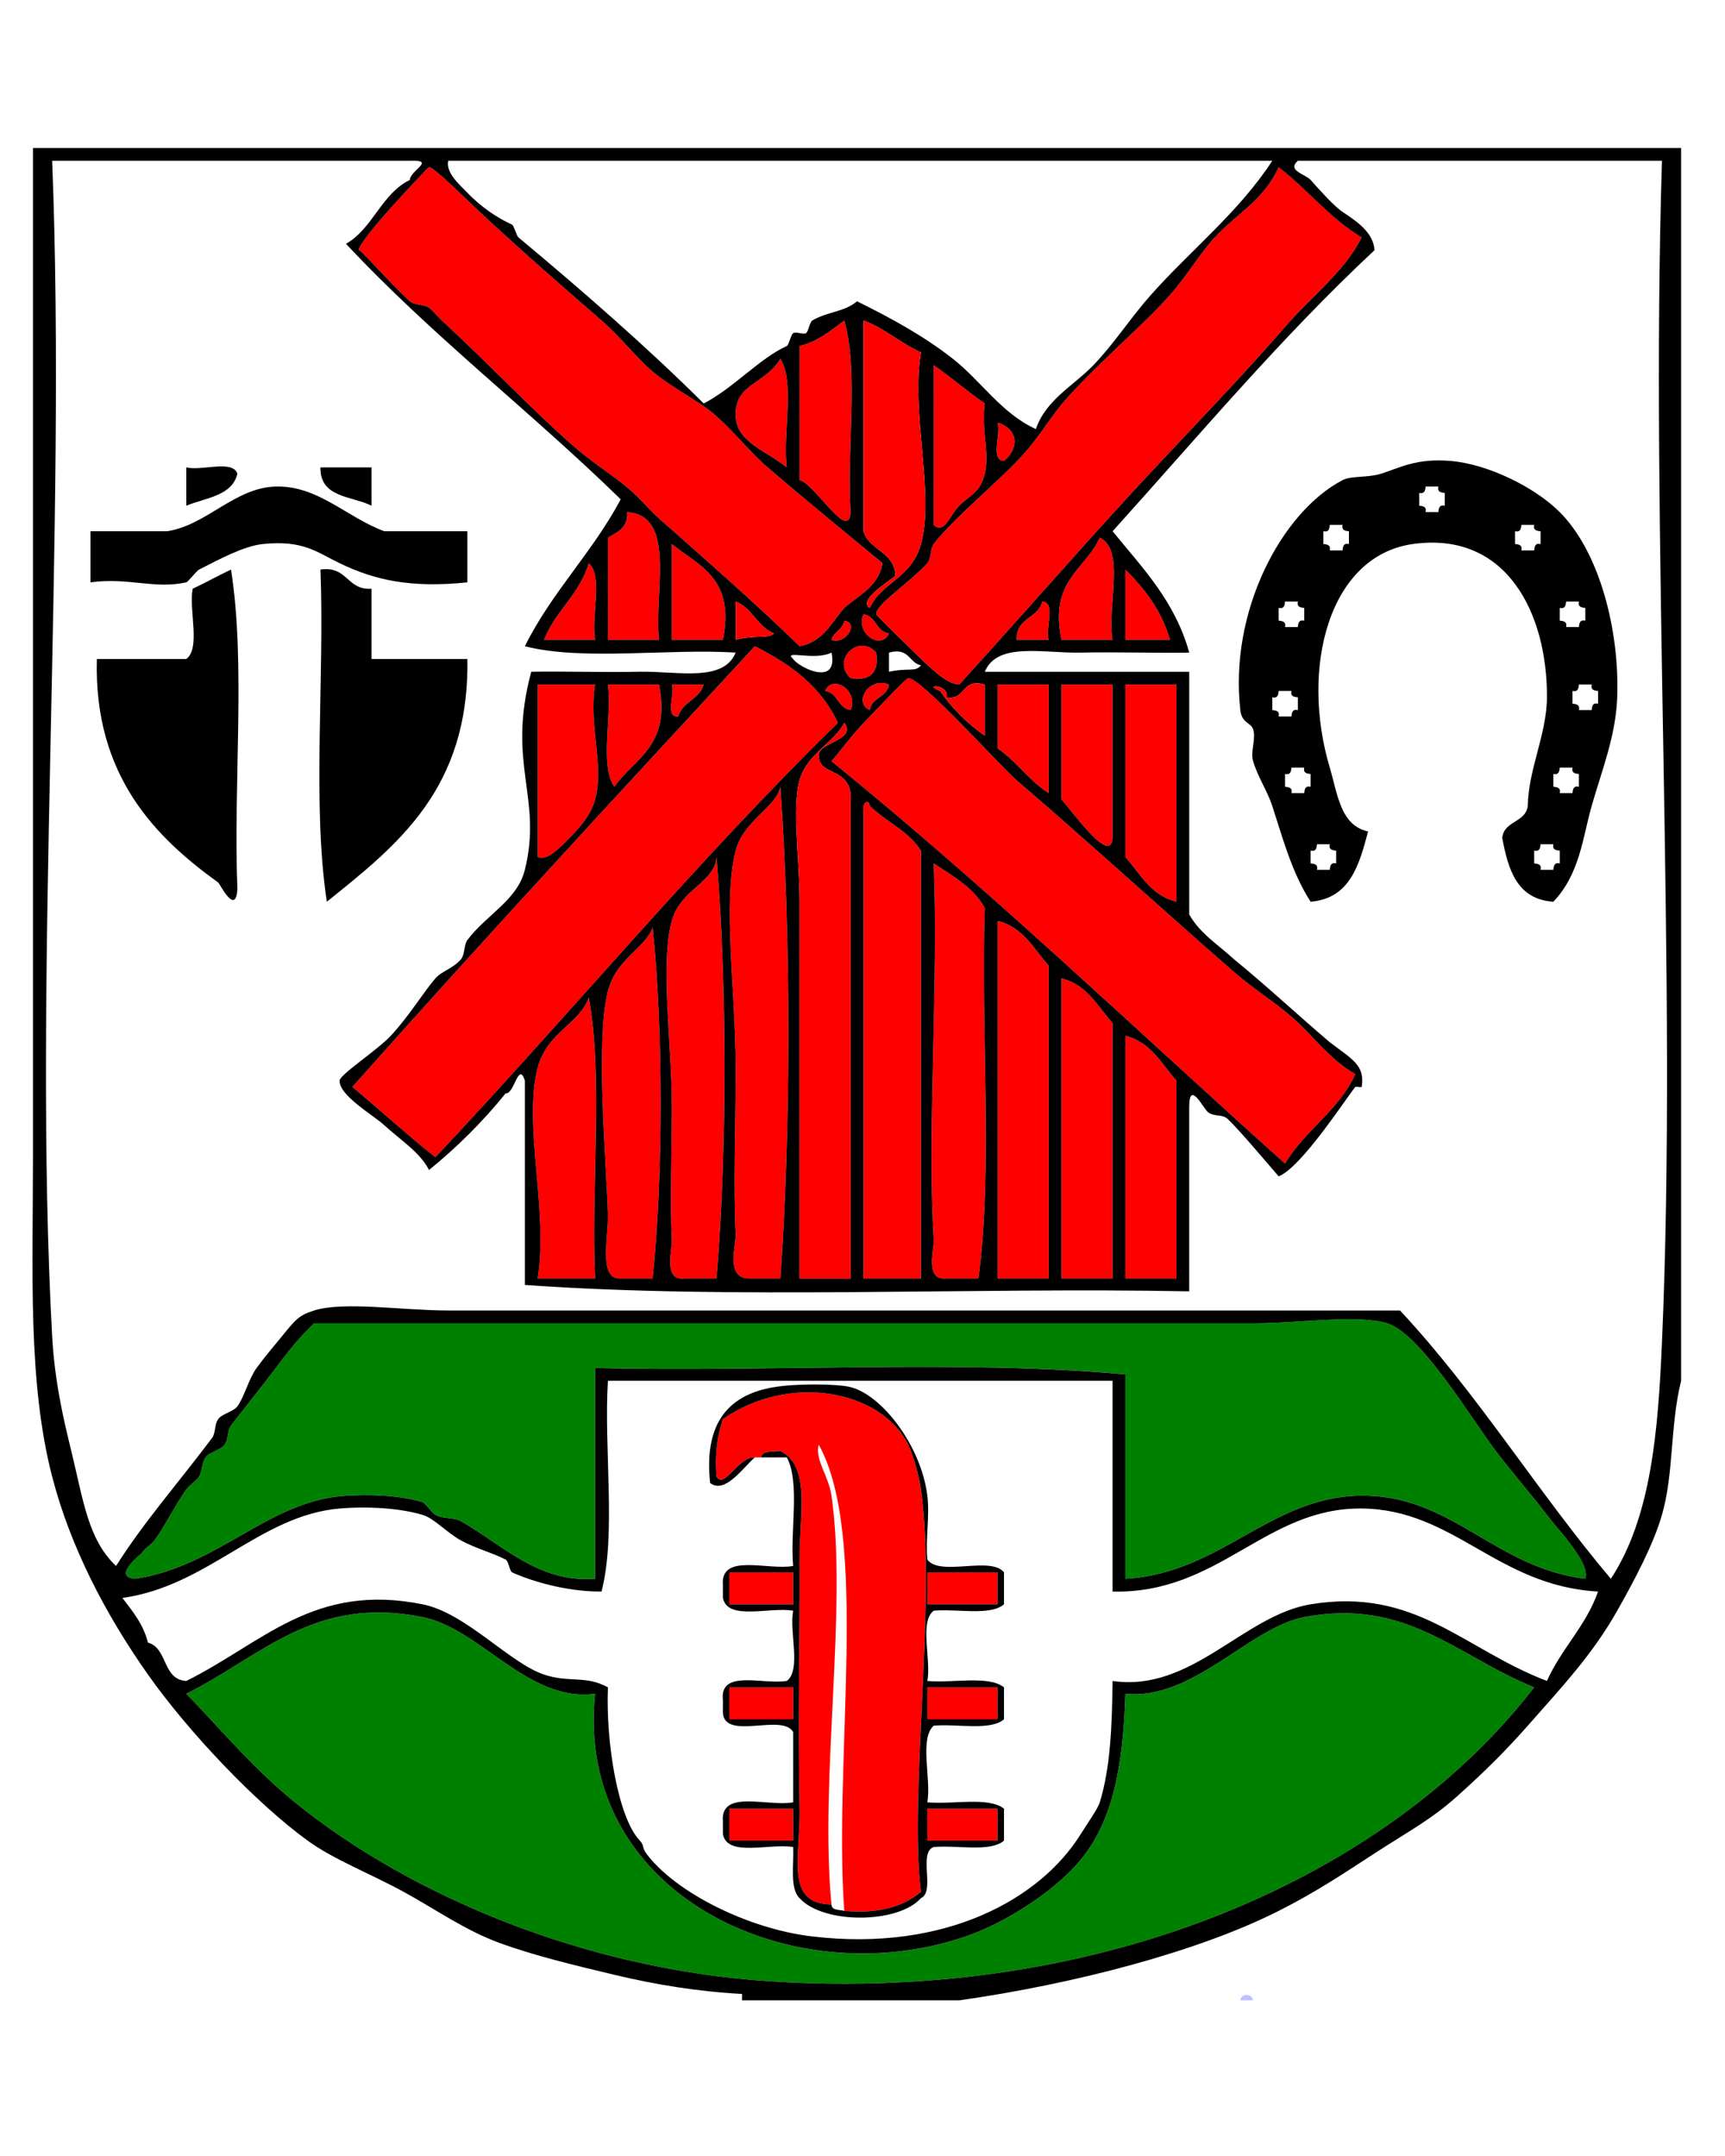
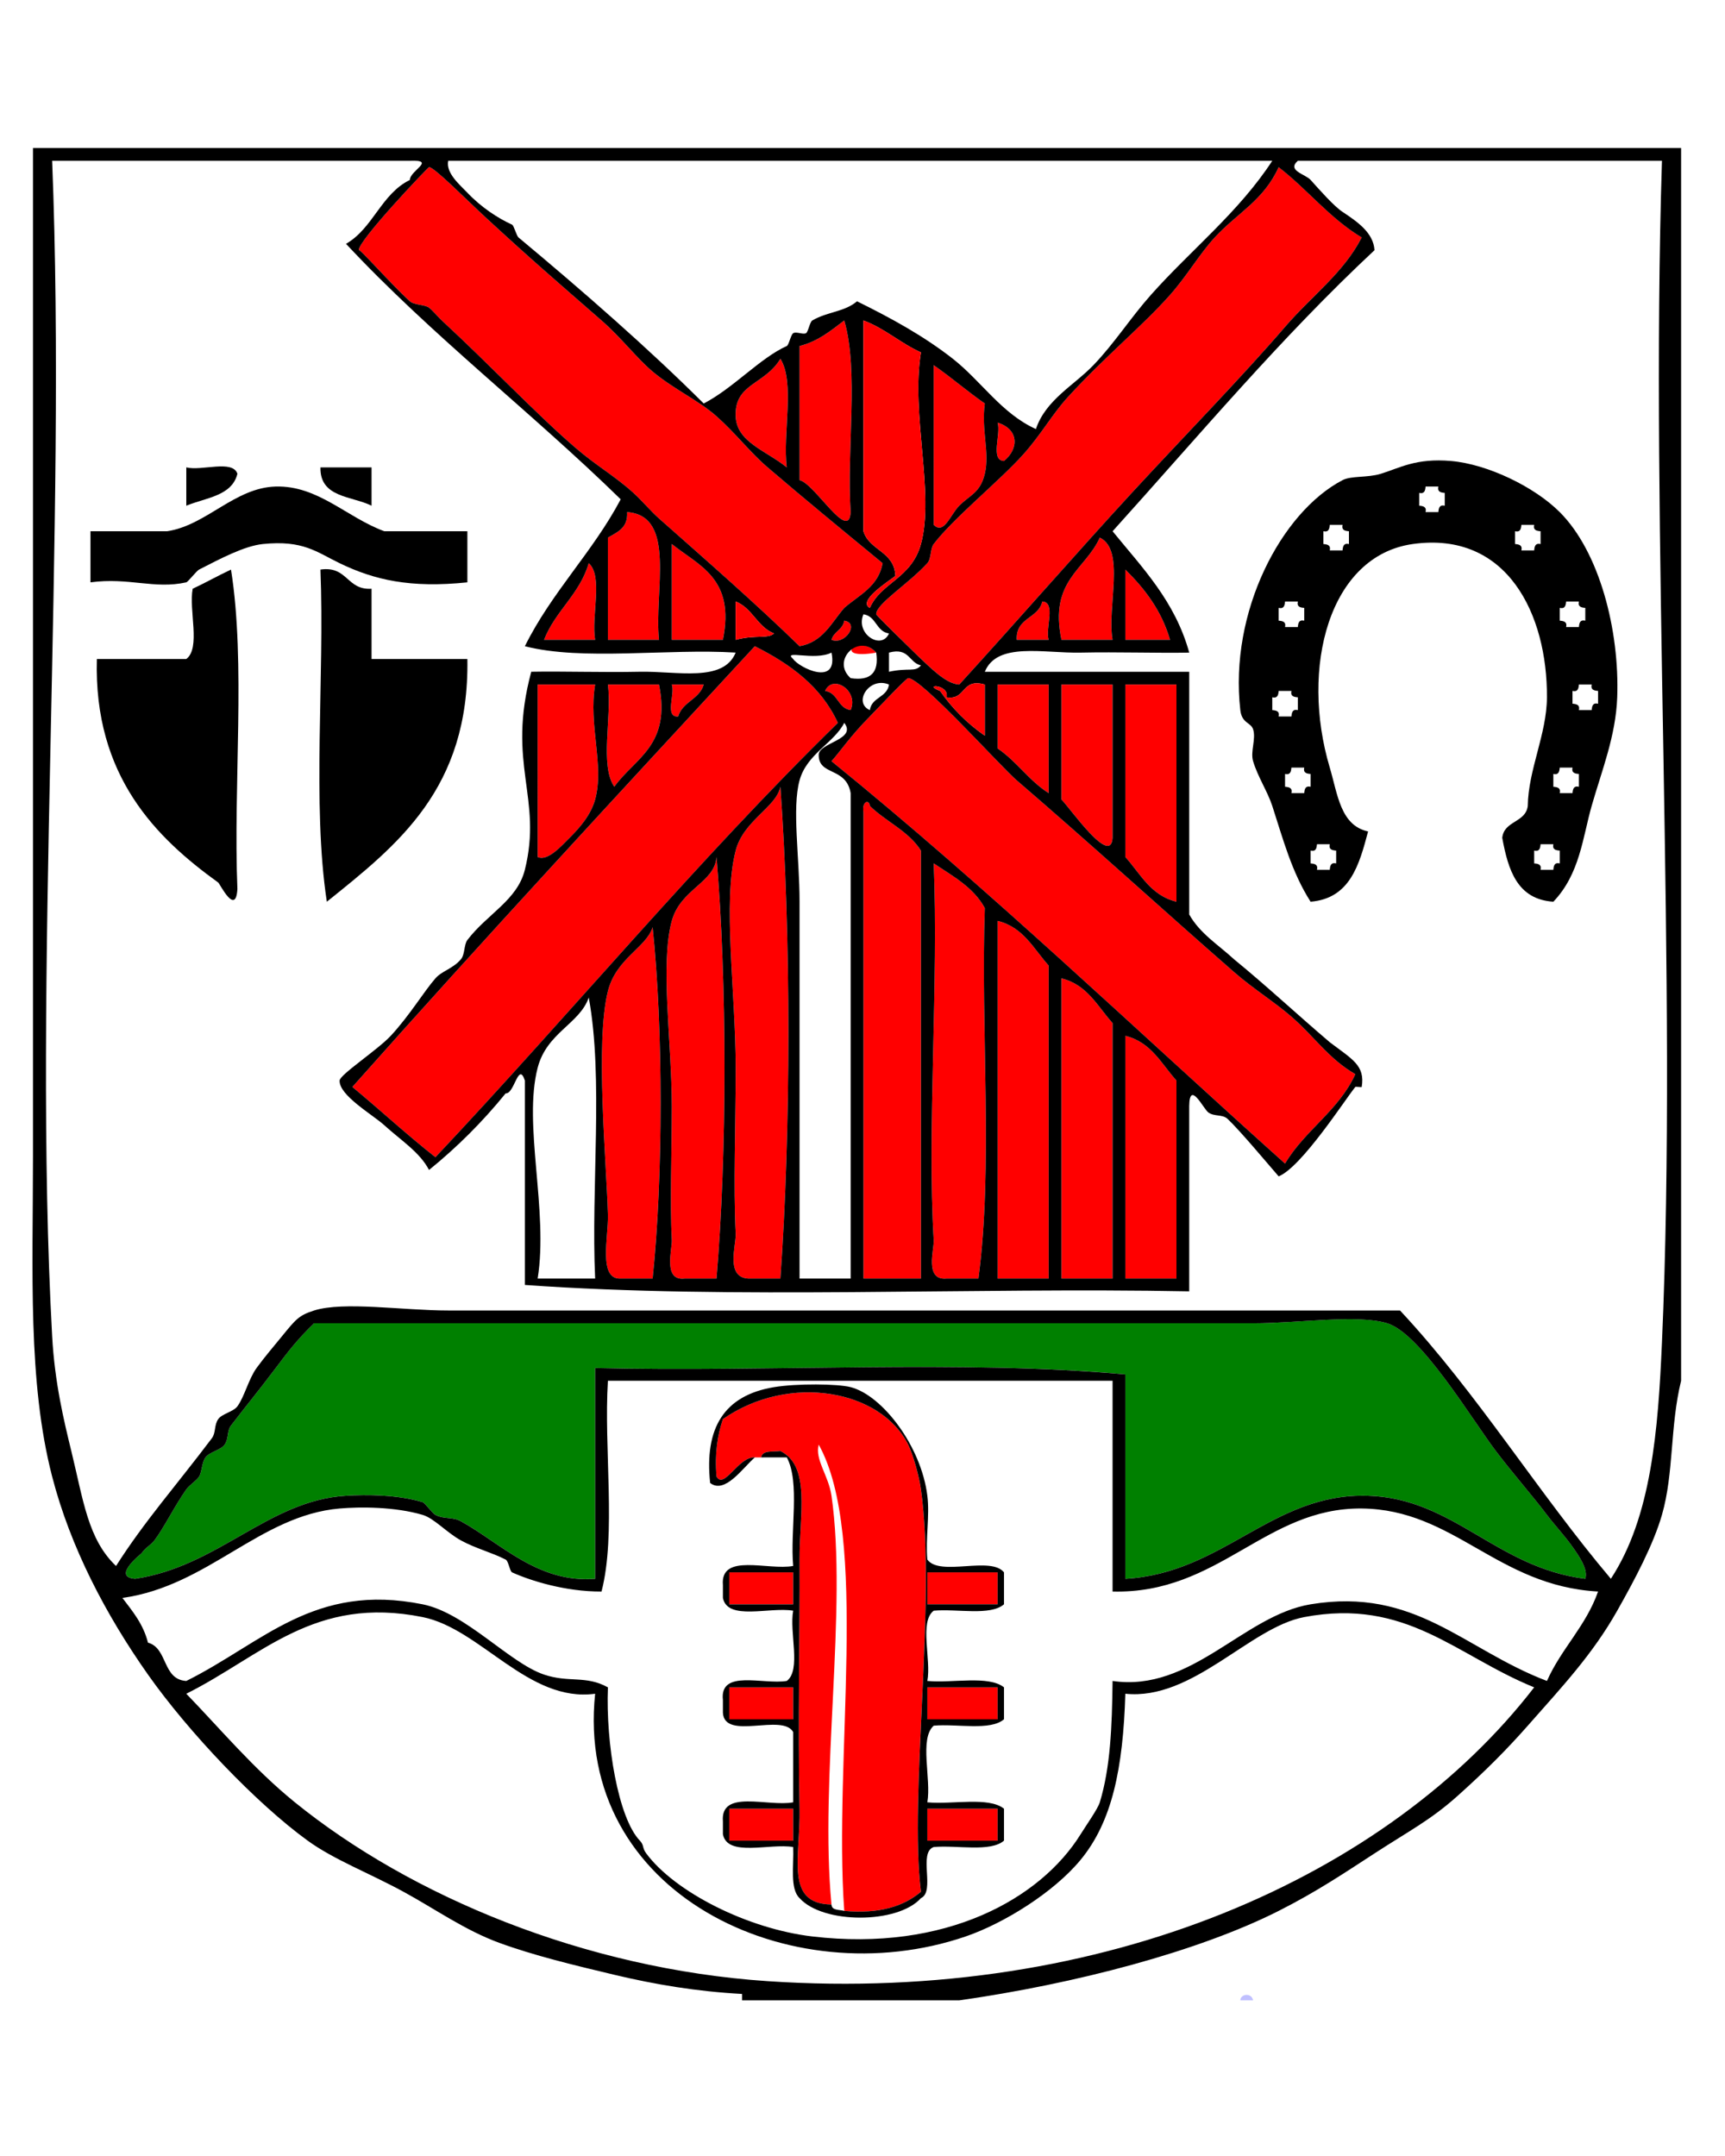
<svg xmlns="http://www.w3.org/2000/svg" version="1.1" id="Ebene_1" x="0px" y="0px" width="226.77px" height="283.46px" viewBox="0 0 226.77 283.46" xml:space="preserve">
  <g>
    <g>
      <path fill-rule="evenodd" clip-rule="evenodd" fill="#FF0000" d="M116.027,74.046c-0.551,3.087-3.096,4.182-5.039,5.878    c-1.696,1.943-2.791,4.487-5.878,5.039c-5.746-5.596-11.986-11.05-18.476-16.795c-1.124-0.995-2.188-2.293-3.359-3.359    c-2.372-2.16-4.904-3.6-7.557-5.878c-5.14-4.411-11.213-10.857-17.636-16.795c-0.486-0.449-1.211-1.321-1.68-1.68    c-0.547-0.418-1.968-0.339-2.519-0.84c-2.498-2.268-6.75-7.125-6.719-6.718c-0.094-1.249,9.115-10.911,9.237-10.917    c0.659-0.036,4.704,4.085,7.558,6.718c5.93,5.472,9.322,8.382,15.116,13.437c2.587,2.257,4.663,4.999,6.718,6.718    c2.76,2.309,6.059,3.799,8.398,5.878c2.562,2.276,4.38,4.717,6.718,6.718C105.917,65.735,110.728,69.684,116.027,74.046z" />
      <path fill-rule="evenodd" clip-rule="evenodd" fill="#FF0000" d="M168.094,21.979c3.792,2.927,6.713,6.724,10.917,9.237    c-2.355,4.637-6.548,7.655-10.077,11.757c-5.741,6.672-13.589,14.709-20.155,21.834c-6.966,7.561-15.112,16.902-22.674,25.193    c-1.718-0.103-3.583-1.986-5.878-4.199c-0.692-0.667-5.032-4.897-5.039-5.039c-0.057-1.343,4.238-3.987,6.719-6.718    c0.546-0.601,0.362-1.896,0.839-2.52c2.602-3.402,8.673-8.319,11.758-11.757c2.364-2.636,3.839-5.33,5.878-7.558    c4.95-5.407,9.831-9.364,13.437-13.437c2.28-2.576,3.857-5.368,5.878-7.558C162.684,27.98,166.121,26.356,168.094,21.979z" />
      <path fill-rule="evenodd" clip-rule="evenodd" fill="#FF0000" d="M110.989,42.134c1.953,6.724,0.284,17.071,0.84,25.193    c-0.228,4.049-4.727-3.762-6.718-4.199c0-5.878,0-11.757,0-17.635C107.568,44.872,109.238,43.462,110.989,42.134z" />
      <path fill-rule="evenodd" clip-rule="evenodd" fill="#FF0000" d="M102.591,47.173c1.943,3.096,0.293,9.785,0.84,14.276    c-2.804-2.264-6.585-3.312-6.719-6.718C96.543,50.4,100.528,50.612,102.591,47.173z" />
      <path fill-rule="evenodd" clip-rule="evenodd" fill="#FF0000" d="M122.745,48.013c2.313,1.606,4.406,3.433,6.719,5.039    c-0.48,3.538,0.669,6.447,0,9.238c-0.6,2.503-1.899,2.739-3.359,4.199c-1.174,1.174-1.988,3.863-3.359,2.519    C122.745,62.008,122.745,55.01,122.745,48.013z" />
      <path fill-rule="evenodd" clip-rule="evenodd" fill="#FF0000" d="M131.145,55.571c2.773,0.841,2.86,3.389,0.839,5.039    C130.128,60.504,131.626,57.047,131.145,55.571z" />
      <path fill-rule="evenodd" clip-rule="evenodd" d="M204.204,118.554c-4.733-0.305-5.937-4.142-6.718-8.398    c0.239-2.279,3.073-1.966,3.358-4.199c0.061-4.756,2.493-9.419,2.519-14.276c0.062-10.865-5.19-21.901-17.634-20.155    c-11.02,1.546-14.833,16.255-10.917,29.393c1.039,3.488,1.394,7.612,5.038,8.397c-1.173,4.426-2.386,8.812-7.558,9.238    c-2.479-3.863-3.636-8.29-5.039-12.597c-0.607-1.87-1.908-3.832-2.52-5.878c-0.382-1.28,0.413-2.93,0-4.199    c-0.295-0.908-1.479-0.757-1.68-2.519c-1.474-12.909,5.367-26.009,13.437-30.232c1.146-0.6,3.261-0.293,5.039-0.839    c2.475-0.76,4.613-2.086,9.237-1.68c4.838,0.425,10.973,3.414,14.276,6.718c5.228,5.227,7.879,15.518,7.559,24.354    c-0.186,5.091-2.032,9.635-3.359,14.276C208.065,110.077,207.694,114.911,204.204,118.554z M186.569,64.808c0,0.56,0,1.12,0,1.68    c0.512,0.047,0.994,0.125,0.839,0.84c0.561,0,1.121,0,1.68,0c0.048-0.513,0.127-0.994,0.84-0.84c0-0.56,0-1.12,0-1.68    c-0.512-0.047-0.993-0.125-0.84-0.84c-0.559,0-1.119,0-1.68,0C187.361,64.481,187.283,64.962,186.569,64.808z M173.972,69.847    c0,0.561,0,1.121,0,1.68c0.513,0.048,0.994,0.125,0.841,0.84c0.559,0,1.119,0,1.679,0c0.048-0.512,0.126-0.994,0.84-0.84    c0-0.559,0-1.119,0-1.68c-0.513-0.047-0.993-0.125-0.84-0.84c-0.56,0-1.12,0-1.679,0C174.765,69.52,174.687,70.001,173.972,69.847    z M199.166,69.847c0,0.561,0,1.121,0,1.68c0.513,0.048,0.993,0.125,0.84,0.84c0.56,0,1.119,0,1.679,0    c0.048-0.512,0.126-0.994,0.84-0.84c0-0.559,0-1.119,0-1.68c-0.512-0.047-0.993-0.125-0.84-0.84c-0.56,0-1.119,0-1.679,0    C199.958,69.52,199.879,70.001,199.166,69.847z M168.094,79.924c0,0.56,0,1.119,0,1.68c0.513,0.047,0.994,0.125,0.84,0.839    c0.56,0,1.12,0,1.68,0c0.047-0.512,0.125-0.994,0.841-0.839c0-0.561,0-1.12,0-1.68c-0.514-0.048-0.995-0.125-0.841-0.84    c-0.56,0-1.12,0-1.68,0C168.885,79.597,168.808,80.079,168.094,79.924z M205.044,79.924c0,0.56,0,1.119,0,1.68    c0.512,0.047,0.996,0.125,0.84,0.839c0.561,0,1.119,0,1.68,0c0.048-0.512,0.126-0.994,0.84-0.839c0-0.561,0-1.12,0-1.68    c-0.513-0.048-0.994-0.125-0.84-0.84c-0.561,0-1.119,0-1.68,0C205.836,79.597,205.759,80.079,205.044,79.924z M206.724,90.841    c0,0.56,0,1.12,0,1.68c0.513,0.047,0.994,0.125,0.84,0.84c0.561,0,1.119,0,1.68,0c0.048-0.513,0.125-0.994,0.84-0.84    c0-0.56,0-1.12,0-1.68c-0.512-0.047-0.995-0.125-0.84-0.84c-0.561,0-1.119,0-1.68,0C207.516,90.514,207.438,90.997,206.724,90.841    z M167.254,91.681c0,0.56,0,1.12,0,1.68c0.512,0.047,0.994,0.125,0.84,0.84c0.561,0,1.119,0,1.679,0    c0.048-0.513,0.125-0.994,0.841-0.84c0-0.56,0-1.12,0-1.68c-0.513-0.047-0.994-0.125-0.841-0.84c-0.56,0-1.118,0-1.679,0    C168.046,91.354,167.969,91.835,167.254,91.681z M168.934,101.759c0,0.559,0,1.119,0,1.679c0.512,0.048,0.995,0.125,0.839,0.84    c0.561,0,1.12,0,1.682,0c0.046-0.513,0.124-0.994,0.839-0.84c0-0.56,0-1.12,0-1.679c-0.512-0.048-0.995-0.125-0.839-0.84    c-0.562,0-1.121,0-1.682,0C169.725,101.431,169.647,101.913,168.934,101.759z M204.204,101.759c0,0.559,0,1.119,0,1.679    c0.513,0.048,0.994,0.125,0.84,0.84c0.561,0,1.12,0,1.68,0c0.048-0.513,0.126-0.994,0.84-0.84c0-0.56,0-1.12,0-1.679    c-0.512-0.048-0.995-0.125-0.84-0.84c-0.56,0-1.119,0-1.68,0C204.997,101.431,204.918,101.913,204.204,101.759z M172.293,111.836    c0,0.56,0,1.12,0,1.68c0.512,0.047,0.994,0.125,0.84,0.84c0.56,0,1.119,0,1.68,0c0.047-0.513,0.125-0.994,0.839-0.84    c0-0.56,0-1.12,0-1.68c-0.512-0.047-0.993-0.125-0.839-0.84c-0.561,0-1.12,0-1.68,0    C173.084,111.509,173.008,111.99,172.293,111.836z M201.685,111.836c0,0.56,0,1.12,0,1.68c0.513,0.047,0.994,0.125,0.84,0.84    c0.561,0,1.12,0,1.68,0c0.048-0.513,0.126-0.994,0.84-0.84c0-0.56,0-1.12,0-1.68c-0.512-0.047-0.994-0.125-0.84-0.84    c-0.56,0-1.119,0-1.68,0C202.478,111.509,202.399,111.99,201.685,111.836z" />
      <path fill-rule="evenodd" clip-rule="evenodd" d="M24.491,61.449c2.008,0.511,6.093-1.055,6.718,0.84    c-0.713,2.925-4.139,3.138-6.718,4.199C24.491,64.808,24.491,63.128,24.491,61.449z" />
      <path fill-rule="evenodd" clip-rule="evenodd" d="M42.126,61.449c2.239,0,4.479,0,6.718,0c0,1.679,0,3.359,0,5.039    C46.226,65.187,42.04,65.455,42.126,61.449z" />
      <path fill-rule="evenodd" clip-rule="evenodd" d="M61.441,69.847c0,2.24,0,4.479,0,6.718c-7.511,0.778-12.234-0.313-16.795-2.519    c-3.035-1.467-4.789-3.056-10.078-2.52c-2.435,0.247-5.594,1.923-8.397,3.359c-0.324,0.166-1.472,1.633-1.68,1.679    c-4.222,0.934-7.529-0.678-12.597,0c0-2.24,0-4.479,0-6.718c3.359,0,6.718,0,10.077,0c5.148-0.772,8.877-5.733,14.276-5.878    c5.569-0.15,9.31,4.051,14.276,5.878C54.163,69.847,57.802,69.847,61.441,69.847z" />
      <path fill-rule="evenodd" clip-rule="evenodd" fill="#FF0000" d="M82.436,67.328c6.547,0.452,3.522,10.475,4.199,16.795    c-2.239,0-4.479,0-6.718,0c0-4.479,0-8.958,0-13.437C81.146,69.957,82.578,69.429,82.436,67.328z" />
      <path fill-rule="evenodd" clip-rule="evenodd" fill="#FF0000" d="M144.581,70.687c3.409,1.627,0.918,9.16,1.68,13.437    c-2.241,0-4.479,0-6.719,0C137.896,76.321,142.672,74.937,144.581,70.687z" />
      <path fill-rule="evenodd" clip-rule="evenodd" fill="#FF0000" d="M88.314,71.526c3.57,2.868,8.366,4.511,6.718,12.597    c-2.239,0-4.479,0-6.718,0C88.314,79.924,88.314,75.725,88.314,71.526z" />
      <path fill-rule="evenodd" clip-rule="evenodd" fill="#FF0000" d="M77.397,74.046c1.928,1.711,0.304,6.974,0.84,10.077    c-2.24,0-4.479,0-6.718,0C73.014,80.3,76.191,78.159,77.397,74.046z" />
      <path fill-rule="evenodd" clip-rule="evenodd" d="M31.209,116.875c-0.206,3.638-2.304-0.684-2.52-0.84    c-8.113-5.857-16.383-13.949-15.956-29.392c3.919,0,7.838,0,11.757,0c1.922-1.437,0.308-6.411,0.84-9.238    c1.715-0.804,3.323-1.715,5.039-2.519C32.327,87.204,30.651,103.157,31.209,116.875z" />
      <path fill-rule="evenodd" clip-rule="evenodd" d="M42.126,74.886c3.598-0.519,3.424,2.734,6.718,2.519c0,3.08,0,6.158,0,9.238    c4.199,0,8.398,0,12.597,0c0.272,17.067-9.162,24.43-18.475,31.912C41.009,105.675,42.685,89.164,42.126,74.886z" />
      <path fill-rule="evenodd" clip-rule="evenodd" fill="#FF0000" d="M147.939,74.886c2.532,2.505,4.74,5.337,5.878,9.237    c-1.959,0-3.92,0-5.878,0C147.939,81.043,147.939,77.965,147.939,74.886z" />
      <path fill-rule="evenodd" clip-rule="evenodd" fill="#FF0000" d="M137.021,79.084c1.854,0.105,0.357,3.563,0.84,5.039    c-1.398,0-2.8,0-4.2,0C133.514,81.174,136.499,81.361,137.021,79.084z" />
-       <path fill-rule="evenodd" clip-rule="evenodd" fill="#FF0000" d="M113.508,80.764c1.713,0.247,1.646,2.272,3.359,2.519    C115.892,85.529,112.411,83.358,113.508,80.764z" />
      <path fill-rule="evenodd" clip-rule="evenodd" fill="#FF0000" d="M110.989,81.604c2.091,0.341,0.05,3.255-1.68,2.519    C109.606,83.02,110.787,82.803,110.989,81.604z" />
      <path fill-rule="evenodd" clip-rule="evenodd" fill="#FF0000" d="M110.149,95.041c-18.537,18.134-35.125,38.216-52.906,57.104    c-3.761-2.957-7.244-6.192-10.917-9.236c17.383-19.568,35.163-38.739,52.906-57.945C103.89,87.303,107.946,90.245,110.149,95.041z    " />
-       <path fill-rule="evenodd" clip-rule="evenodd" fill="#FF0000" d="M115.188,85.803c0.39,2.629-0.729,3.749-3.359,3.359    C109.215,86.848,112.873,83.189,115.188,85.803z" />
+       <path fill-rule="evenodd" clip-rule="evenodd" fill="#FF0000" d="M115.188,85.803C109.215,86.848,112.873,83.189,115.188,85.803z" />
      <path fill-rule="evenodd" clip-rule="evenodd" fill="#FF0000" d="M168.934,152.985c-19.773-17.737-38.921-36.099-59.625-52.906    c1.147-1.271,2.467-3.284,5.039-5.878c0.71-0.717,4.769-5.027,5.039-5.039c1.691-0.072,12.086,11.551,14.274,13.437    c10.144,8.729,19.289,17.111,28.554,25.194c2.583,2.252,5.308,3.922,7.558,5.879c3.074,2.669,4.891,5.532,8.398,7.558    C175.975,146.03,171.538,148.592,168.934,152.985z" />
      <path fill-rule="evenodd" clip-rule="evenodd" fill="#FF0000" d="M70.68,90.001c2.519,0,5.039,0,7.558,0    c-0.899,5.343,1.233,10.62,0,15.116c-0.563,2.052-2.058,3.738-3.359,5.039c-1.186,1.185-2.924,3.117-4.198,2.52    C70.68,105.118,70.68,97.56,70.68,90.001z" />
      <path fill-rule="evenodd" clip-rule="evenodd" fill="#FF0000" d="M79.917,90.001c2.239,0,4.479,0,6.718,0    c1.615,8.054-3.203,9.673-5.878,13.437C78.816,100.62,80.462,94.214,79.917,90.001z" />
      <path fill-rule="evenodd" clip-rule="evenodd" fill="#FF0000" d="M88.314,90.001c1.399,0,2.799,0,4.199,0    c-0.568,1.951-2.791,2.248-3.359,4.199C87.333,94.342,88.773,91.222,88.314,90.001z" />
      <path fill-rule="evenodd" clip-rule="evenodd" fill="#FF0000" d="M108.469,90.841c0.977-2.245,4.458-0.075,3.359,2.52    C110.116,93.114,110.182,91.089,108.469,90.841z" />
-       <path fill-rule="evenodd" clip-rule="evenodd" fill="#FF0000" d="M116.867,90.001c-0.247,1.712-2.272,1.647-2.52,3.359    C112.103,92.385,114.273,88.903,116.867,90.001z" />
      <path fill-rule="evenodd" clip-rule="evenodd" fill="#FF0000" d="M131.145,90.001c2.238,0,4.478,0,6.717,0    c0,4.759,0,9.518,0,14.276c-2.575-1.624-4.213-4.184-6.717-5.878C131.145,95.6,131.145,92.801,131.145,90.001z" />
      <path fill-rule="evenodd" clip-rule="evenodd" fill="#FF0000" d="M139.542,90.001c2.239,0,4.478,0,6.719,0    c0,6.718,0,13.437,0,20.155c-0.232,3.8-5.512-3.814-6.719-5.039C139.542,100.079,139.542,95.041,139.542,90.001z" />
      <path fill-rule="evenodd" clip-rule="evenodd" fill="#FF0000" d="M147.939,90.001c2.239,0,4.479,0,6.718,0    c0,9.518,0,19.035,0,28.553c-3.382-0.816-4.729-3.669-6.718-5.878C147.939,105.118,147.939,97.56,147.939,90.001z" />
      <path fill-rule="evenodd" clip-rule="evenodd" fill="#FF0000" d="M102.591,103.438c1.399,19.596,1.399,45.067,0,64.664    c-1.4,0-2.8,0-4.199,0c-3.06-0.153-1.608-4.382-1.68-5.879c-0.313-6.577,0-13.767,0-21.834c0-9.904-1.74-21.841,0-28.553    C97.742,107.866,102.049,106.145,102.591,103.438z" />
      <path fill-rule="evenodd" clip-rule="evenodd" fill="#FF0000" d="M121.066,111.836c0,18.755,0,37.511,0,56.266    c-2.52,0-5.039,0-7.559,0c0-20.435,0-40.869,0-61.304c-0.237-1.501,0.794-1.723,0.84-0.84    C116.47,108.035,119.441,109.261,121.066,111.836z" />
      <path fill-rule="evenodd" clip-rule="evenodd" fill="#FF0000" d="M94.193,112.676c1.399,16.518,1.399,38.909,0,55.426    c-1.4,0-2.8,0-4.2,0c-2.869,0.339-1.62-3.847-1.679-5.04c-0.255-5.135,0-11.021,0-17.635c0-8.354-1.554-18.685,0-24.353    C89.468,116.87,93.971,116.048,94.193,112.676z" />
      <path fill-rule="evenodd" clip-rule="evenodd" fill="#FF0000" d="M122.745,113.516c2.52,1.68,5.246,3.153,6.719,5.878    c-0.558,15.957,1.118,34.15-0.84,48.708c-1.399,0-2.799,0-4.199,0c-2.929,0.261-1.606-3.816-1.68-5.04    C121.87,148.406,123.403,129.215,122.745,113.516z" />
      <path fill-rule="evenodd" clip-rule="evenodd" fill="#FF0000" d="M131.145,121.074c3.382,0.816,4.728,3.669,6.717,5.878    c0,13.717,0,27.433,0,41.149c-2.239,0-4.479,0-6.717,0C131.145,152.425,131.145,136.75,131.145,121.074z" />
      <path fill-rule="evenodd" clip-rule="evenodd" fill="#FF0000" d="M85.795,121.913c1.399,13.439,1.399,32.748,0,46.188    c-1.399,0-2.799,0-4.199,0c-2.982,0.146-1.598-5.458-1.68-8.398c-0.19-6.879-1.682-22.758,0-29.392    C81.009,125.998,84.933,124.615,85.795,121.913z" />
      <path fill-rule="evenodd" clip-rule="evenodd" fill="#FF0000" d="M139.542,128.631c3.381,0.816,4.728,3.668,6.719,5.879    c0,11.198,0,22.394,0,33.591c-2.241,0-4.479,0-6.719,0C139.542,154.944,139.542,141.789,139.542,128.631z" />
-       <path fill-rule="evenodd" clip-rule="evenodd" fill="#FF0000" d="M77.397,131.151c1.957,10.64,0.283,24.912,0.84,36.951    c-2.519,0-5.039,0-7.558,0c1.436-8.925-1.942-20.225,0-27.713C71.884,135.739,76.2,134.627,77.397,131.151z" />
      <path fill-rule="evenodd" clip-rule="evenodd" fill="#FF0000" d="M147.939,136.189c3.383,0.816,4.729,3.67,6.718,5.879    c0,8.678,0,17.355,0,26.034c-2.239,0-4.479,0-6.718,0C147.939,157.463,147.939,146.827,147.939,136.189z" />
      <path fill-rule="evenodd" clip-rule="evenodd" fill="#008000" d="M208.403,207.571c-11.699-1.467-17.254-10.559-28.553-10.917    c-12.605-0.4-18.995,10.188-31.911,10.917c0-8.958,0-17.915,0-26.874c-21.555-1.958-46.748-0.279-69.702-0.839    c0,9.237,0,18.475,0,27.713c-7.475,0.61-12.388-4.659-17.636-7.559c-1.122-0.62-2.185-0.237-3.359-0.84    c-0.383-0.194-1.396-1.595-1.68-1.679c-3.387-0.999-7.355-1.004-10.077-0.84c-10.207,0.616-16.734,9.273-27.713,10.917    c-3.155-0.229,0.799-3.299,0.84-3.359c0.507-0.75,1.207-1.063,1.68-1.68c1.218-1.594,2.701-4.598,4.199-6.718    c0.373-0.528,1.371-1.184,1.68-1.68c0.378-0.608,0.345-1.835,0.84-2.52c0.513-0.712,2.031-0.98,2.519-1.681    c0.565-0.808,0.281-1.787,0.84-2.518c1.726-2.259,3.735-4.706,5.878-7.559c1.577-2.101,2.859-3.781,5.039-5.878    c37.164,0,83.214,0,123.448,0c6.063,0,13.641-1.211,17.636,0c4.389,1.329,11.164,12.688,14.276,16.795    c2.254,2.976,4.641,5.658,6.717,8.397c1.064,1.402,2.307,2.701,3.36,4.198C207.532,204.521,208.813,206.302,208.403,207.571z" />
      <path fill-rule="evenodd" clip-rule="evenodd" fill="#FF0000" d="M99.231,191.615c-2.163-0.138-4.036,4.271-5.038,2.52    c-0.26-3.06,0.133-5.466,0.839-7.559c8.8-6.098,20.792-3.8,24.354,3.358c0.68,1.368,1.448,4.218,1.68,5.88    c2.045,14.682-1.583,40.276,0,52.906c-2.268,1.931-5.472,2.926-10.078,2.519c-1.443-19.939,3.334-49.292-3.359-61.305    c-0.54,1.949,1.297,4.058,1.68,6.72c2.128,14.77-1.592,37.306,0,53.745c-6.2-0.088-4.066-6.218-4.199-12.597    c-0.235-11.276,0.052-23.043,0-32.751c-0.032-5.955,1.5-12.278-2.52-14.276c-0.988,0.131-2.384-0.143-2.52,0.84    C99.791,191.615,99.511,191.615,99.231,191.615z" />
      <path fill-rule="evenodd" clip-rule="evenodd" fill="#FF0000" d="M95.873,206.731c2.799,0,5.599,0,8.398,0    c0,1.399,0,2.799,0,4.198c-2.799,0-5.599,0-8.398,0C95.873,209.53,95.873,208.131,95.873,206.731z" />
      <path fill-rule="evenodd" clip-rule="evenodd" fill="#FF0000" d="M131.145,206.731c0,1.399,0,2.799,0,4.198    c-3.081,0-6.159,0-9.238,0c0-1.399,0-2.799,0-4.198C124.985,206.731,128.063,206.731,131.145,206.731z" />
-       <path fill-rule="evenodd" clip-rule="evenodd" fill="#008000" d="M78.237,222.688c-2.738,26.219,25.655,39.798,48.707,31.912    c5.018-1.717,11.577-5.786,15.116-10.078c4.134-5.013,5.579-11.986,5.879-21.834c8.861,0.92,16.342-8.726,23.515-10.078    c13.455-2.538,19.928,5.047,30.23,9.238c-19.073,24.717-56.291,41.611-100.773,38.629c-24.04-1.611-46.915-11.177-62.144-23.513    c-5.402-4.377-9.834-9.686-14.276-14.276c10.001-5,16.82-12.946,31.072-10.078C63.198,214.146,69.454,223.888,78.237,222.688z" />
      <path fill-rule="evenodd" clip-rule="evenodd" fill="#FF0000" d="M95.873,221.848c2.799,0,5.599,0,8.398,0    c0,1.398,0,2.799,0,4.198c-2.799,0-5.599,0-8.398,0C95.873,224.646,95.873,223.246,95.873,221.848z" />
      <path fill-rule="evenodd" clip-rule="evenodd" fill="#FF0000" d="M131.145,221.848c0,1.398,0,2.799,0,4.198    c-3.081,0-6.159,0-9.238,0c0-1.399,0-2.8,0-4.198C124.985,221.848,128.063,221.848,131.145,221.848z" />
      <path fill-rule="evenodd" clip-rule="evenodd" fill="#FF0000" d="M95.873,237.803c2.799,0,5.599,0,8.398,0    c0,1.399,0,2.799,0,4.199c-2.799,0-5.599,0-8.398,0C95.873,240.602,95.873,239.202,95.873,237.803z" />
      <path fill-rule="evenodd" clip-rule="evenodd" fill="#FF0000" d="M131.145,237.803c0,1.399,0,2.799,0,4.199    c-3.081,0-6.159,0-9.238,0c0-1.4,0-2.8,0-4.199C124.985,237.803,128.063,237.803,131.145,237.803z" />
      <path fill-rule="evenodd" clip-rule="evenodd" fill="#C0C0FF" d="M163.055,262.997c0.01-0.848,1.473-1.056,1.68,0    C164.175,262.997,163.615,262.997,163.055,262.997z" />
      <path fill-rule="evenodd" clip-rule="evenodd" d="M4.336,19.46c72.221,0,144.442,0,216.664,0c0,54.026,0,108.051,0,162.078    c-1.479,6.01-0.929,12.112-2.52,17.635c-1.107,3.848-3.513,8.41-5.878,12.597c-3.254,5.759-7.194,9.938-11.758,15.117    c-2.771,3.146-5.621,6.002-9.237,9.237c-3.54,3.168-6.278,4.543-10.917,7.559c-3.921,2.547-7.606,5.035-12.597,7.557    c-10.577,5.347-26.781,9.599-41.989,11.758c-9.517,0-19.035,0-28.552,0c-0.012-0.058,0.015-0.84,0-0.84    c-5.945-0.325-11.403-1.236-16.795-2.521c-5.292-1.259-10.577-2.535-15.116-4.198c-4.545-1.665-8.399-4.432-12.597-6.718    c-4.542-2.475-9.144-4.214-12.596-6.719c-6.757-4.902-15.665-14.272-20.995-21.834c-5.574-7.909-10.198-16.76-12.597-26.033    c-3.225-12.465-2.52-27.024-2.52-41.99C4.336,108.989,4.336,64.281,4.336,19.46z M178.171,141.229    c-3.508-2.026-5.324-4.888-8.398-7.558c-2.25-1.957-4.975-3.626-7.558-5.879c-9.265-8.083-18.41-16.465-28.554-25.194    c-2.188-1.885-12.583-13.508-14.274-13.437c-0.271,0.012-4.329,4.322-5.039,5.039c-2.572,2.595-3.891,4.607-5.039,5.878    c20.704,16.807,39.851,35.169,59.625,52.906C171.538,148.592,175.975,146.03,178.171,141.229z M179.011,142.908    c-0.012,0.063-0.79-0.063-0.84,0c-1.363,1.678-7.05,10.521-10.077,11.757c-1.399-1.61-5.146-6.096-6.718-7.559    c-0.678-0.63-1.719-0.273-2.52-0.84c-0.652-0.461-2.477-4.339-2.521-0.84c0,8.118,0,16.236,0,24.354    c-28.832-0.56-59.903,1.118-87.336-0.84c0-8.958,0-17.917,0-26.874c-0.841-2.59-1.385,1.822-2.52,1.68    c-3.008,3.711-6.367,7.069-10.077,10.078c-1.229-2.352-3.67-3.87-5.878-5.88c-1.524-1.387-5.962-3.915-5.878-5.878    c0.034-0.784,4.987-4.017,6.718-5.879c2.483-2.669,4.336-5.795,5.878-7.558c0.863-0.987,2.311-1.267,3.359-2.519    c0.526-0.628,0.386-1.926,0.84-2.52c2.638-3.45,6.561-5.227,7.558-9.237c2.366-9.513-2.434-13.851,0.839-26.033    c4.161-0.08,9.335,0.103,14.276,0c4.877-0.102,10.986,1.441,12.597-2.52C87.75,85.247,76.563,86.917,69,84.963    c3.524-7.113,8.916-12.36,12.597-19.315C69.851,54.16,56.701,44.075,45.486,32.057c3.56-2.039,4.63-6.566,8.398-8.398    c-0.016-1.229,3.541-2.661,0-2.519c-15.677,0-31.353,0-47.029,0c1.927,48.287-2.56,107.785,0,154.52    c0.337,6.159,1.557,11.17,2.519,15.116c1.59,6.518,2.188,11.6,5.879,15.115c3.71-5.847,7.964-10.641,12.597-16.795    c0.553-0.733,0.276-1.712,0.84-2.52c0.489-0.699,2.003-0.969,2.52-1.68c0.941-1.295,1.473-3.596,2.52-5.038    c1.005-1.387,2.279-2.875,3.359-4.199c1.795-2.201,2.21-2.729,4.199-3.359c3.896-1.232,11.677,0,17.636,0    c40.758,0,87.544,0,125.127,0c10.136,10.858,18.103,23.887,27.714,35.271c5.333-8.127,6.211-19.572,6.717-31.073    c2.093-47.602-1.571-105.96,0-155.358c-15.956,0-31.911,0-47.867,0c-1.475,1.301,0.973,1.733,1.68,2.519    c1.286,1.43,3.069,3.45,4.198,4.199c1.996,1.324,4.065,2.76,4.199,5.039c-12.306,11.489-23.142,24.446-34.43,36.95    c3.89,4.787,8.196,9.157,10.075,15.956c-4.159,0.08-9.334-0.104-14.275,0c-4.877,0.102-10.986-1.441-12.597,2.52    c8.958,0,17.915,0,26.872,0c0,10.637,0,21.274,0,31.912c1.408,2.512,3.845,3.994,5.879,5.878    c4.311,3.528,8.361,7.314,12.598,10.917C177.771,139.277,179.475,140.066,179.011,142.908z M61.441,25.338    c1.833,1.933,4.052,3.375,5.878,4.199c0.23,0.104,0.592,1.473,0.84,1.68c8.477,7.064,17.095,14.602,24.354,21.834    c3.886-2.013,7.387-5.967,10.917-7.558c0.272-0.123,0.529-1.472,0.84-1.68c0.386-0.257,1.251,0.194,1.679,0    c0.292-0.131,0.498-1.479,0.839-1.679c1.98-1.164,4.23-1.114,5.879-2.52c4.563,2.252,8.793,4.575,12.597,7.558    c3.709,2.907,6.414,7.215,10.917,9.237c1.29-3.842,5.004-5.738,7.559-8.397c2.767-2.88,4.891-6.238,7.558-9.238    c5.236-5.891,11.573-10.894,15.956-17.635c-36.111,0-72.221,0-108.332,0C58.583,22.759,60.466,24.31,61.441,25.338z     M100.911,61.449c-2.337-2.001-4.156-4.442-6.718-6.718c-2.34-2.079-5.638-3.569-8.398-5.878c-2.055-1.72-4.13-4.461-6.718-6.718    c-5.794-5.055-9.186-7.964-15.116-13.437c-2.854-2.633-6.899-6.754-7.558-6.718c-0.123,0.006-9.331,9.668-9.237,10.917    c-0.031-0.407,4.221,4.451,6.719,6.718c0.551,0.501,1.972,0.421,2.519,0.84c0.468,0.358,1.194,1.231,1.68,1.68    c6.423,5.938,12.496,12.384,17.636,16.795c2.653,2.278,5.185,3.718,7.557,5.878c1.171,1.066,2.236,2.364,3.359,3.359    c6.489,5.746,12.73,11.199,18.476,16.795c3.087-0.551,4.182-3.096,5.878-5.039c1.943-1.697,4.488-2.791,5.039-5.878    C110.728,69.684,105.917,65.735,100.911,61.449z M159.695,31.217c-2.021,2.19-3.598,4.982-5.878,7.558    c-3.605,4.073-8.486,8.03-13.437,13.437c-2.039,2.228-3.514,4.922-5.878,7.558c-3.085,3.438-9.156,8.355-11.758,11.757    c-0.477,0.624-0.293,1.918-0.839,2.52c-2.48,2.731-6.775,5.375-6.719,6.718c0.007,0.141,4.347,4.372,5.039,5.039    c2.295,2.212,4.16,4.096,5.878,4.199c7.562-8.291,15.708-17.633,22.674-25.193c6.566-7.125,14.414-15.162,20.155-21.834    c3.529-4.102,7.722-7.12,10.077-11.757c-4.204-2.514-7.125-6.311-10.917-9.237C166.121,26.356,162.684,27.98,159.695,31.217z     M105.11,45.493c0,5.878,0,11.757,0,17.635c1.991,0.438,6.491,8.249,6.718,4.199c-0.556-8.123,1.113-18.47-0.84-25.193    C109.238,43.462,107.568,44.872,105.11,45.493z M113.508,69.847c0.793,2.566,4.087,2.632,4.2,5.878    c-1.157,0.869-4.979,3.331-3.36,4.199c1.479-3.357,5.47-3.848,6.719-8.398c1.818-6.633-1.346-17.12,0-25.193    c-2.702-1.217-4.706-3.132-7.559-4.199C113.508,51.372,113.508,60.609,113.508,69.847z M96.712,54.731    c0.134,3.407,3.915,4.455,6.719,6.718c-0.547-4.492,1.103-11.181-0.84-14.276C100.528,50.612,96.543,50.4,96.712,54.731z     M122.745,69.007c1.371,1.344,2.186-1.345,3.359-2.519c1.46-1.46,2.76-1.695,3.359-4.199c0.669-2.791-0.48-5.7,0-9.238    c-2.313-1.606-4.405-3.432-6.719-5.039C122.745,55.01,122.745,62.008,122.745,69.007z M131.983,60.609    c2.021-1.649,1.935-4.197-0.839-5.039C131.626,57.047,130.128,60.504,131.983,60.609z M79.917,70.687c0,4.479,0,8.958,0,13.437    c2.239,0,4.479,0,6.718,0c-0.677-6.32,2.348-16.344-4.199-16.795C82.578,69.429,81.146,69.957,79.917,70.687z M139.542,84.123    c2.239,0,4.478,0,6.719,0c-0.762-4.277,1.729-11.81-1.68-13.437C142.672,74.937,137.896,76.321,139.542,84.123z M88.314,84.123    c2.239,0,4.479,0,6.718,0c1.647-8.086-3.148-9.729-6.718-12.597C88.314,75.725,88.314,79.924,88.314,84.123z M71.519,84.123    c2.239,0,4.478,0,6.718,0c-0.536-3.103,1.087-8.366-0.84-10.077C76.191,78.159,73.014,80.3,71.519,84.123z M147.939,84.123    c1.958,0,3.919,0,5.878,0c-1.138-3.9-3.346-6.732-5.878-9.237C147.939,77.965,147.939,81.043,147.939,84.123z M101.751,83.283    c-2.21-0.869-2.829-3.33-5.039-4.199c0,1.68,0,3.359,0,5.039C99.272,83.429,100.988,84.024,101.751,83.283z M133.661,84.123    c1.4,0,2.802,0,4.2,0c-0.482-1.476,1.015-4.934-0.84-5.039C136.499,81.361,133.514,81.174,133.661,84.123z M116.867,83.283    c-1.713-0.247-1.646-2.272-3.359-2.519C112.411,83.358,115.892,85.529,116.867,83.283z M109.309,84.123    c1.729,0.736,3.771-2.178,1.68-2.519C110.787,82.803,109.606,83.02,109.309,84.123z M99.231,84.963    c-17.743,19.207-35.523,38.377-52.906,57.945c3.673,3.044,7.156,6.279,10.917,9.236c17.781-18.888,34.37-38.97,52.906-57.104    C107.946,90.245,103.89,87.303,99.231,84.963z M111.829,89.162c2.629,0.39,3.749-0.729,3.359-3.359    C112.873,83.189,109.215,86.848,111.829,89.162z M109.309,85.803c-2.219,1.121-6.504-0.432-5.039,0.84    C105.035,87.778,110.236,90.345,109.309,85.803z M121.066,87.482c-1.603-0.358-1.521-2.4-4.199-1.68c0,0.84,0,1.68,0,2.52    C119.505,87.746,120.299,88.419,121.066,87.482z M70.68,112.676c1.274,0.597,3.013-1.334,4.198-2.52    c1.301-1.301,2.796-2.987,3.359-5.039c1.233-4.497-0.899-9.773,0-15.116c-2.519,0-5.039,0-7.558,0    C70.68,97.56,70.68,105.118,70.68,112.676z M80.757,103.438c2.675-3.763,7.493-5.383,5.878-13.437c-2.239,0-4.479,0-6.718,0    C80.462,94.214,78.816,100.62,80.757,103.438z M89.154,94.201c0.568-1.951,2.791-2.248,3.359-4.199c-1.4,0-2.8,0-4.199,0    C88.773,91.222,87.333,94.342,89.154,94.201z M111.829,93.361c1.098-2.594-2.383-4.764-3.359-2.52    C110.182,91.089,110.116,93.114,111.829,93.361z M114.348,93.361c0.247-1.712,2.272-1.647,2.52-3.359    C114.273,88.903,112.103,92.385,114.348,93.361z M129.464,96.72c0-2.24,0-4.479,0-6.718c-3.137-0.898-2.394,2.085-5.039,1.68    c0.449-1.745-3.272-1.779-0.84-0.84C125.191,93.155,127.151,95.114,129.464,96.72z M131.145,98.399    c2.504,1.694,4.142,4.255,6.717,5.878c0-4.759,0-9.517,0-14.276c-2.239,0-4.479,0-6.717,0    C131.145,92.801,131.145,95.6,131.145,98.399z M139.542,105.118c1.207,1.225,6.486,8.838,6.719,5.039c0-6.718,0-13.437,0-20.155    c-2.241,0-4.479,0-6.719,0C139.542,95.041,139.542,100.079,139.542,105.118z M147.939,112.676    c1.989,2.209,3.336,5.063,6.718,5.878c0-9.518,0-19.035,0-28.553c-2.239,0-4.479,0-6.718,0    C147.939,97.56,147.939,105.118,147.939,112.676z M105.11,102.598c-1.01,3.68,0,10.102,0,15.956c0,16.449,0,35.333,0,49.547    c2.239,0,4.479,0,6.718,0c0-21.274,0-42.549,0-63.824c-0.599-3.489-4.227-2.236-4.199-5.039c0.017-1.612,5.061-1.98,3.359-4.199    C109.615,97.706,106.065,99.115,105.11,102.598z M96.712,111.836c-1.74,6.712,0,18.648,0,28.553c0,8.067-0.313,15.257,0,21.834    c0.072,1.497-1.38,5.726,1.68,5.879c1.399,0,2.799,0,4.199,0c1.399-19.597,1.399-45.067,0-64.664    C102.049,106.145,97.742,107.866,96.712,111.836z M114.348,105.958c-0.046-0.883-1.077-0.661-0.84,0.84c0,20.435,0,40.87,0,61.304    c2.52,0,5.039,0,7.559,0c0-18.755,0-37.511,0-56.266C119.441,109.261,116.47,108.035,114.348,105.958z M88.314,121.074    c-1.554,5.668,0,15.999,0,24.353c0,6.613-0.255,12.5,0,17.635c0.06,1.193-1.189,5.379,1.679,5.04c1.4,0,2.8,0,4.2,0    c1.399-16.517,1.399-38.908,0-55.426C93.971,116.048,89.468,116.87,88.314,121.074z M122.745,163.062    c0.073,1.224-1.249,5.301,1.68,5.04c1.4,0,2.8,0,4.199,0c1.958-14.558,0.282-32.751,0.84-48.708    c-1.473-2.725-4.199-4.198-6.719-5.878C123.403,129.215,121.87,148.406,122.745,163.062z M131.145,168.102    c2.238,0,4.478,0,6.717,0c0-13.717,0-27.433,0-41.149c-1.989-2.209-3.335-5.063-6.717-5.878    C131.145,136.75,131.145,152.425,131.145,168.102z M79.917,130.311c-1.682,6.634-0.19,22.513,0,29.392    c0.082,2.94-1.302,8.544,1.68,8.398c1.399,0,2.799,0,4.199,0c1.399-13.44,1.399-32.75,0-46.188    C84.933,124.615,81.009,125.998,79.917,130.311z M139.542,168.102c2.239,0,4.478,0,6.719,0c0-11.197,0-22.394,0-33.591    c-1.991-2.21-3.338-5.063-6.719-5.879C139.542,141.789,139.542,154.944,139.542,168.102z M70.68,140.389    c-1.942,7.488,1.436,18.788,0,27.713c2.519,0,5.039,0,7.558,0c-0.558-12.039,1.116-26.311-0.84-36.951    C76.2,134.627,71.884,135.739,70.68,140.389z M147.939,168.102c2.239,0,4.479,0,6.718,0c0-8.679,0-17.355,0-26.034    c-1.989-2.209-3.335-5.063-6.718-5.879C147.939,146.827,147.939,157.463,147.939,168.102z M206.724,203.371    c-1.054-1.497-2.296-2.796-3.36-4.198c-2.076-2.739-4.463-5.422-6.717-8.397c-3.112-4.106-9.888-15.466-14.276-16.795    c-3.995-1.211-11.572,0-17.636,0c-40.233,0-86.284,0-123.448,0c-2.179,2.097-3.461,3.777-5.039,5.878    c-2.144,2.853-4.153,5.3-5.878,7.559c-0.559,0.73-0.275,1.71-0.84,2.518c-0.488,0.7-2.006,0.969-2.519,1.681    c-0.495,0.685-0.461,1.911-0.84,2.52c-0.309,0.496-1.307,1.151-1.68,1.68c-1.498,2.12-2.981,5.124-4.199,6.718    c-0.473,0.617-1.172,0.93-1.68,1.68c-0.041,0.061-3.995,3.131-0.84,3.359c10.979-1.644,17.506-10.301,27.713-10.917    c2.722-0.164,6.69-0.159,10.077,0.84c0.284,0.084,1.297,1.484,1.68,1.679c1.174,0.603,2.237,0.22,3.359,0.84    c5.248,2.899,10.161,8.169,17.636,7.559c0-9.238,0-18.476,0-27.713c22.955,0.56,48.147-1.119,69.702,0.839    c0,8.959,0,17.916,0,26.874c12.916-0.729,19.306-11.317,31.911-10.917c11.299,0.358,16.854,9.45,28.553,10.917    C208.813,206.302,207.532,204.521,206.724,203.371z M79.077,209.251c-4.763,0.021-9.321-1.423-11.757-2.52    c-0.305-0.138-0.471-1.49-0.84-1.68c-1.869-0.959-3.926-1.453-5.878-2.52c-1.842-1.006-3.545-2.919-5.039-3.359    c-3.648-1.077-8.189-1.075-10.917-0.84c-10.484,0.904-17.306,10.202-28.553,11.758c1.328,1.75,2.738,3.421,3.359,5.878    c2.638,0.721,1.866,4.853,5.039,5.039c10.103-5.029,16.766-12.957,31.072-10.078c5.695,1.147,11.37,7.69,15.956,9.238    c3.304,1.114,5.471,0.063,8.397,1.68c-0.294,7.338,1.352,17.183,4.199,20.154c0.586,0.612,0.277,0.923,0.84,1.681    c3.77,5.075,13.309,9.913,21.833,10.917c17.575,2.067,30.024-4.997,35.271-13.437c0.772-1.243,2.256-3.332,2.521-4.199    c1.387-4.562,1.607-9.871,1.68-15.956c10.37,1.527,17.201-8.617,26.032-10.078c13.802-2.282,20.083,5.887,31.07,10.078    c1.893-4.268,5.12-7.199,6.72-11.757c-13.275-0.742-18.912-10.801-31.072-10.918c-12.674-0.122-18.754,11.264-32.75,10.918    c0-9.238,0-18.476,0-27.713c-22.116,0-44.229,0-66.344,0C79.36,190.5,81.032,201.688,79.077,209.251z M55.563,212.609    c-14.251-2.868-21.071,5.078-31.072,10.078c4.442,4.591,8.874,9.899,14.276,14.276c15.229,12.336,38.104,21.901,62.144,23.513    c44.482,2.982,81.7-13.912,100.773-38.629c-10.303-4.191-16.775-11.776-30.23-9.238c-7.173,1.353-14.653,10.998-23.515,10.078    c-0.3,9.848-1.745,16.821-5.879,21.834c-3.539,4.292-10.099,8.361-15.116,10.078c-23.052,7.886-51.445-5.693-48.707-31.912    C69.454,223.888,63.198,214.146,55.563,212.609z" />
      <path fill-rule="evenodd" clip-rule="evenodd" fill="#FF0000" d="M113.508,42.134c2.853,1.067,4.856,2.981,7.559,4.199    c-1.346,8.073,1.818,18.561,0,25.193c-1.249,4.55-5.24,5.041-6.719,8.398c-1.619-0.869,2.203-3.331,3.36-4.199    c-0.113-3.247-3.407-3.312-4.2-5.878C113.508,60.609,113.508,51.372,113.508,42.134z" />
      <path fill-rule="evenodd" clip-rule="evenodd" fill="#FF0000" d="M96.712,84.123c0-1.68,0-3.359,0-5.039    c2.21,0.869,2.829,3.33,5.039,4.199C100.988,84.024,99.272,83.429,96.712,84.123z" />
      <path fill-rule="evenodd" clip-rule="evenodd" fill="#FF0000" d="M123.585,90.841c-2.433-0.939,1.289-0.905,0.84,0.84    c2.646,0.406,1.902-2.578,5.039-1.68c0,2.24,0,4.479,0,6.718C127.151,95.114,125.191,93.155,123.585,90.841z" />
-       <path fill-rule="evenodd" clip-rule="evenodd" fill="#FF0000" d="M110.989,95.041c1.702,2.219-3.343,2.586-3.359,4.199    c-0.028,2.802,3.6,1.55,4.199,5.039c0,21.274,0,42.549,0,63.824c-2.24,0-4.479,0-6.718,0c0-14.215,0-33.099,0-49.547    c0-5.854-1.01-12.276,0-15.956C106.065,99.115,109.615,97.706,110.989,95.041z" />
      <path fill-rule="evenodd" clip-rule="evenodd" d="M100.071,191.615c0.135-0.982,1.531-0.709,2.52-0.84    c4.02,1.998,2.487,8.321,2.52,14.276c0.052,9.708-0.235,21.475,0,32.751c0.133,6.379-2.001,12.509,4.199,12.597    c0.023,0.816,1.027,0.652,1.68,0.84c4.606,0.407,7.81-0.588,10.078-2.519c-1.583-12.63,2.045-38.225,0-52.906    c-0.231-1.662-1-4.512-1.68-5.88c-3.562-7.158-15.554-9.456-24.354-3.358c-0.706,2.093-1.1,4.499-0.839,7.559    c1.002,1.752,2.875-2.657,5.038-2.52c-1.613,1.405-3.944,4.874-5.878,3.359c-0.767-7.193,1.794-11.503,8.398-12.597    c2.987-0.495,8.35-0.449,10.078,0c4.182,1.086,9.273,7.766,10.078,14.276c0.331,2.681-0.25,5.549,0,8.397    c1.647,2.271,8.35-0.512,10.077,1.68c0,1.399,0,2.799,0,4.198c-1.803,1.557-6.151,0.567-9.238,0.84    c-1.922,1.438-0.307,6.411-0.839,9.238c3.329,0.309,8.047-0.771,10.077,0.84c0,1.398,0,2.799,0,4.198    c-1.803,1.556-6.151,0.566-9.238,0.841c-1.927,1.711-0.303,6.973-0.839,10.077c3.329,0.31,8.047-0.771,10.077,0.839    c0,1.399,0,2.799,0,4.199c-1.803,1.556-6.151,0.566-9.238,0.84c-2.077,0.722,0.247,5.845-1.679,6.719    c-3.066,3.419-12.891,3.419-15.956,0c-1.298-1.222-0.74-4.3-0.84-6.719c-3.117-0.522-8.643,1.365-9.238-1.679    c0-0.562,0-1.121,0-1.681c-0.372-4.291,5.94-1.897,9.238-2.519c0-3.079,0-6.158,0-9.237c-1.402-2.518-9.002,1.164-9.238-2.521    c0-0.56,0-1.119,0-1.679c-0.468-4.106,5.272-2.006,8.398-2.52c1.921-1.438,0.308-6.411,0.84-9.238    c-3.117-0.521-8.643,1.365-9.238-1.679c0-0.561,0-1.12,0-1.68c-0.372-4.292,5.94-1.898,9.238-2.521    c-0.419-4.618,0.926-11.002-0.84-14.275C102.311,191.615,101.191,191.615,100.071,191.615z M95.873,242.002    c2.799,0,5.599,0,8.398,0c0-1.4,0-2.8,0-4.199c-2.799,0-5.599,0-8.398,0C95.873,239.202,95.873,240.602,95.873,242.002z     M95.873,226.046c2.799,0,5.599,0,8.398,0c0-1.399,0-2.8,0-4.198c-2.799,0-5.599,0-8.398,0    C95.873,223.246,95.873,224.646,95.873,226.046z M95.873,210.93c2.799,0,5.599,0,8.398,0c0-1.399,0-2.799,0-4.198    c-2.799,0-5.599,0-8.398,0C95.873,208.131,95.873,209.53,95.873,210.93z M121.906,206.731c0,1.399,0,2.799,0,4.198    c3.079,0,6.157,0,9.238,0c0-1.399,0-2.799,0-4.198C128.063,206.731,124.985,206.731,121.906,206.731z M121.906,221.848    c0,1.398,0,2.799,0,4.198c3.079,0,6.157,0,9.238,0c0-1.399,0-2.8,0-4.198C128.063,221.848,124.985,221.848,121.906,221.848z     M121.906,237.803c0,1.399,0,2.799,0,4.199c3.079,0,6.157,0,9.238,0c0-1.4,0-2.8,0-4.199    C128.063,237.803,124.985,237.803,121.906,237.803z" />
    </g>
  </g>
</svg>